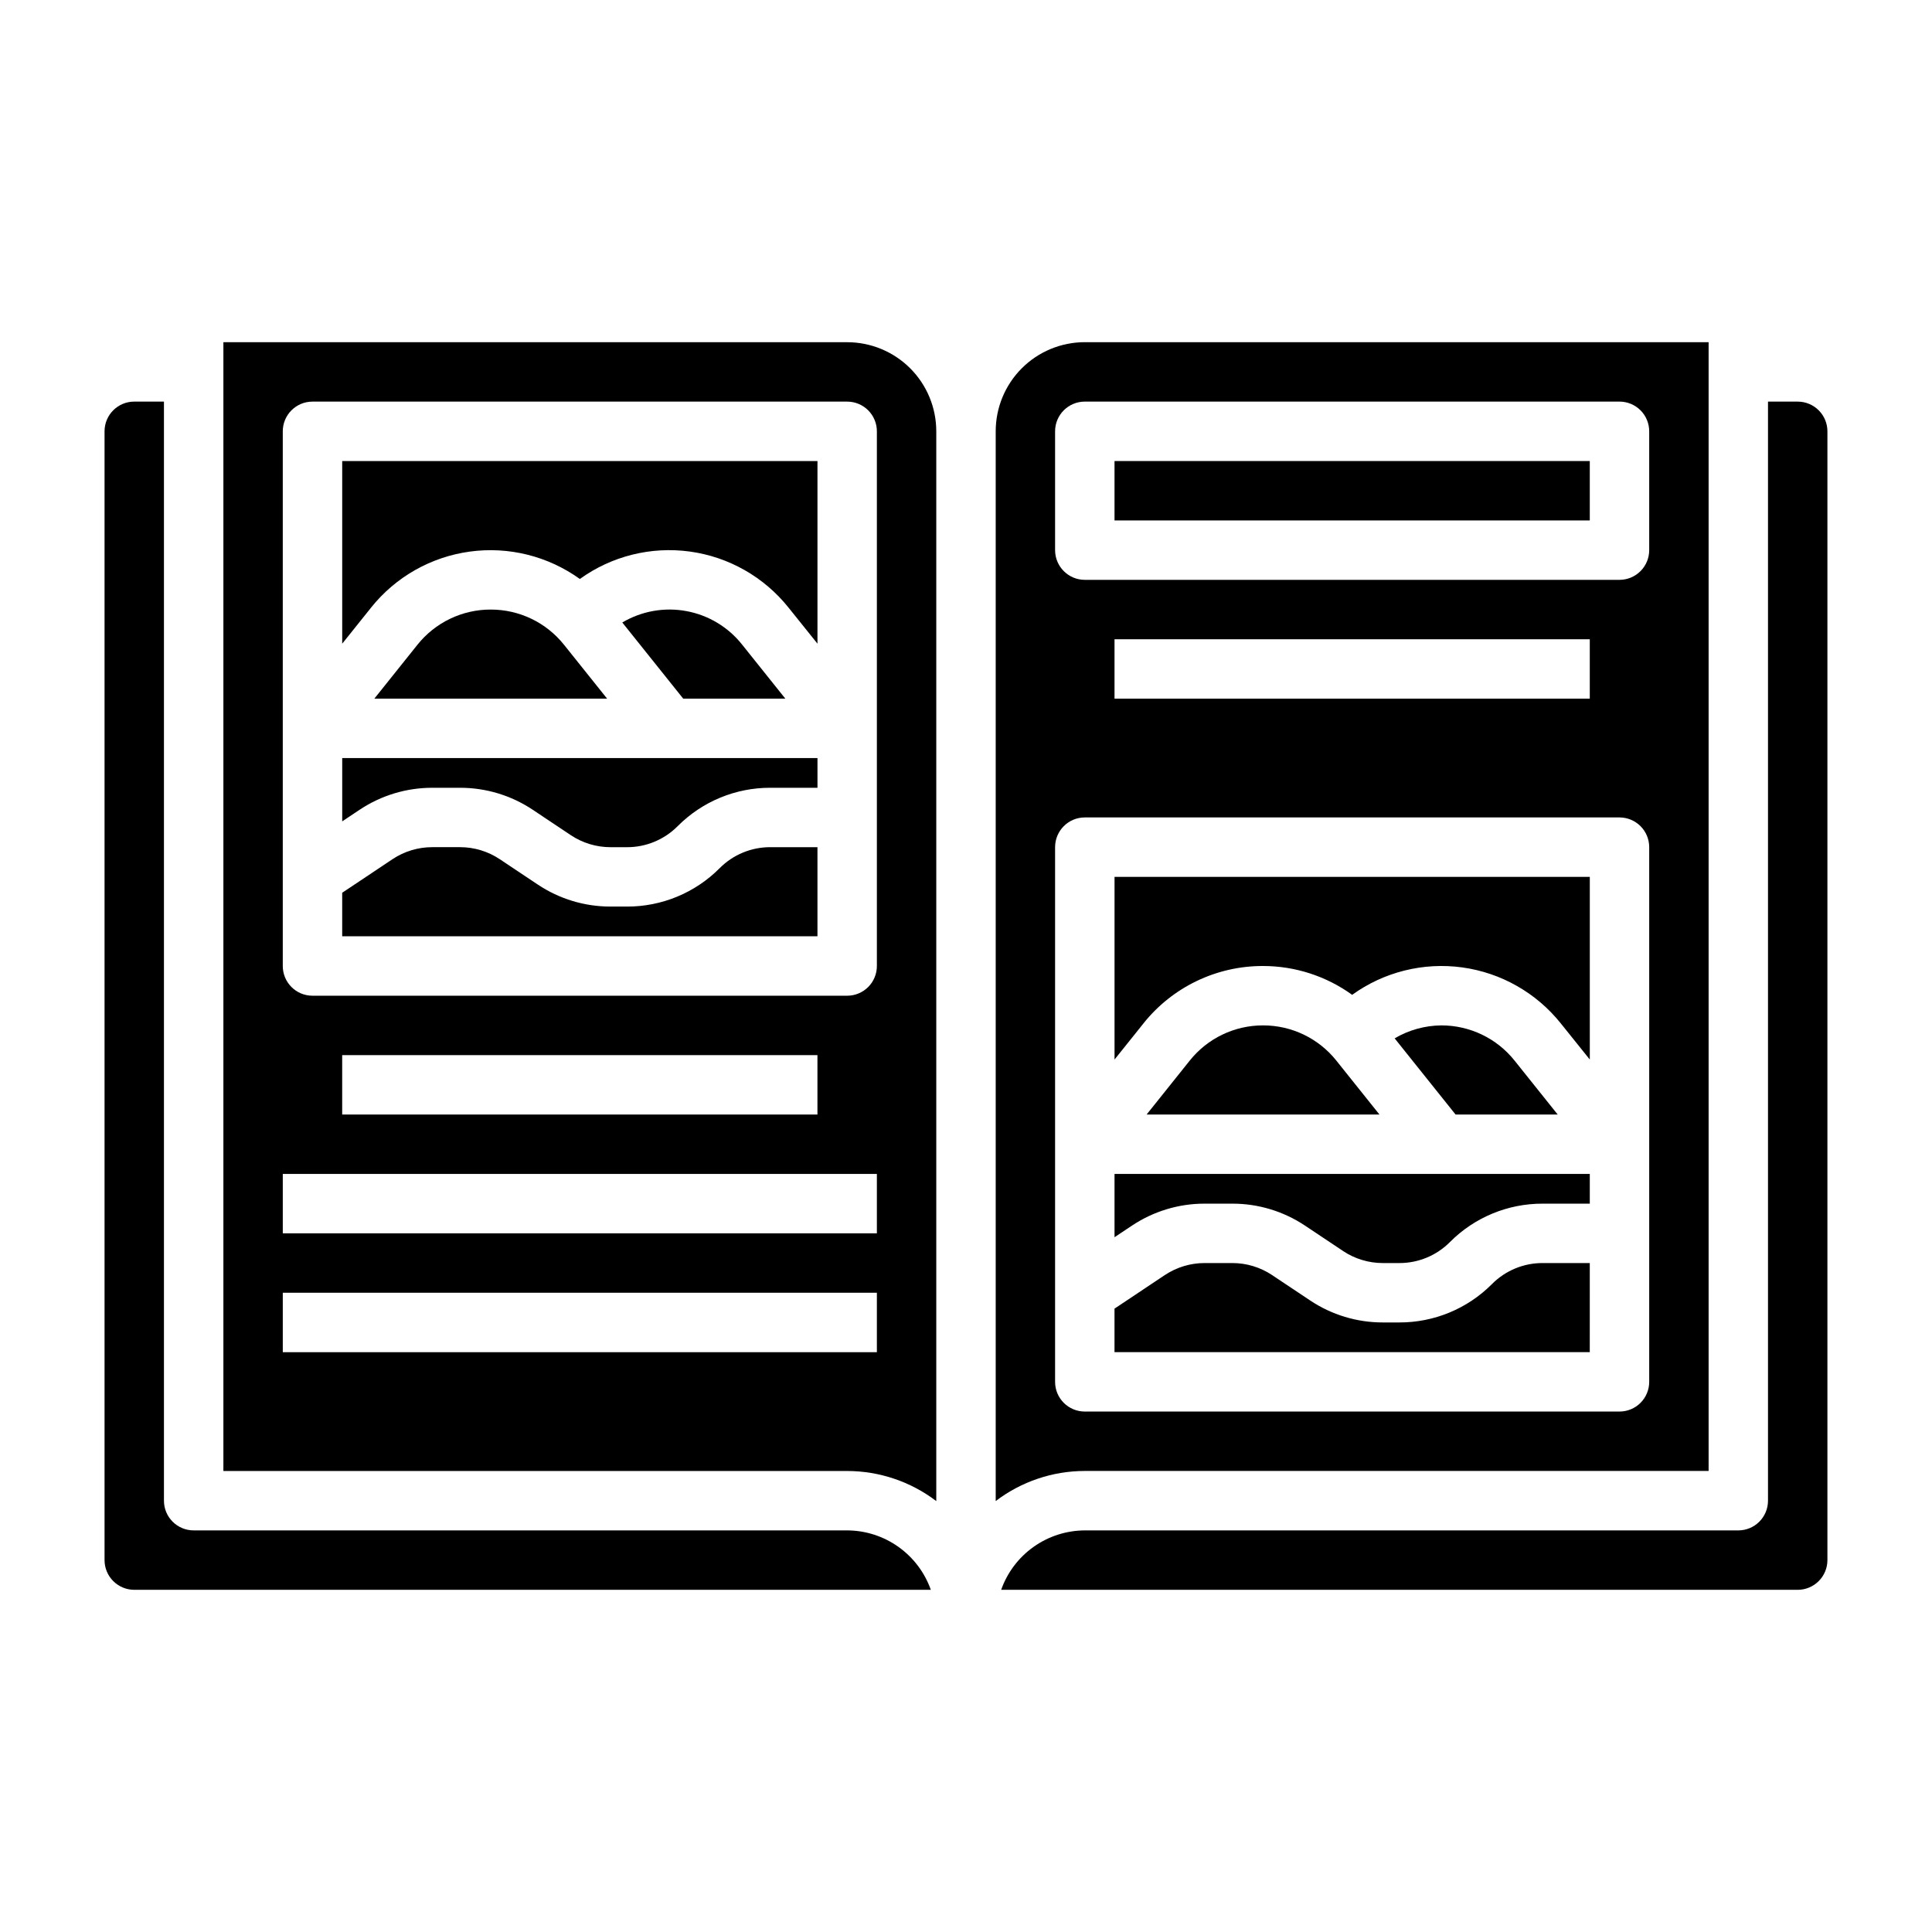
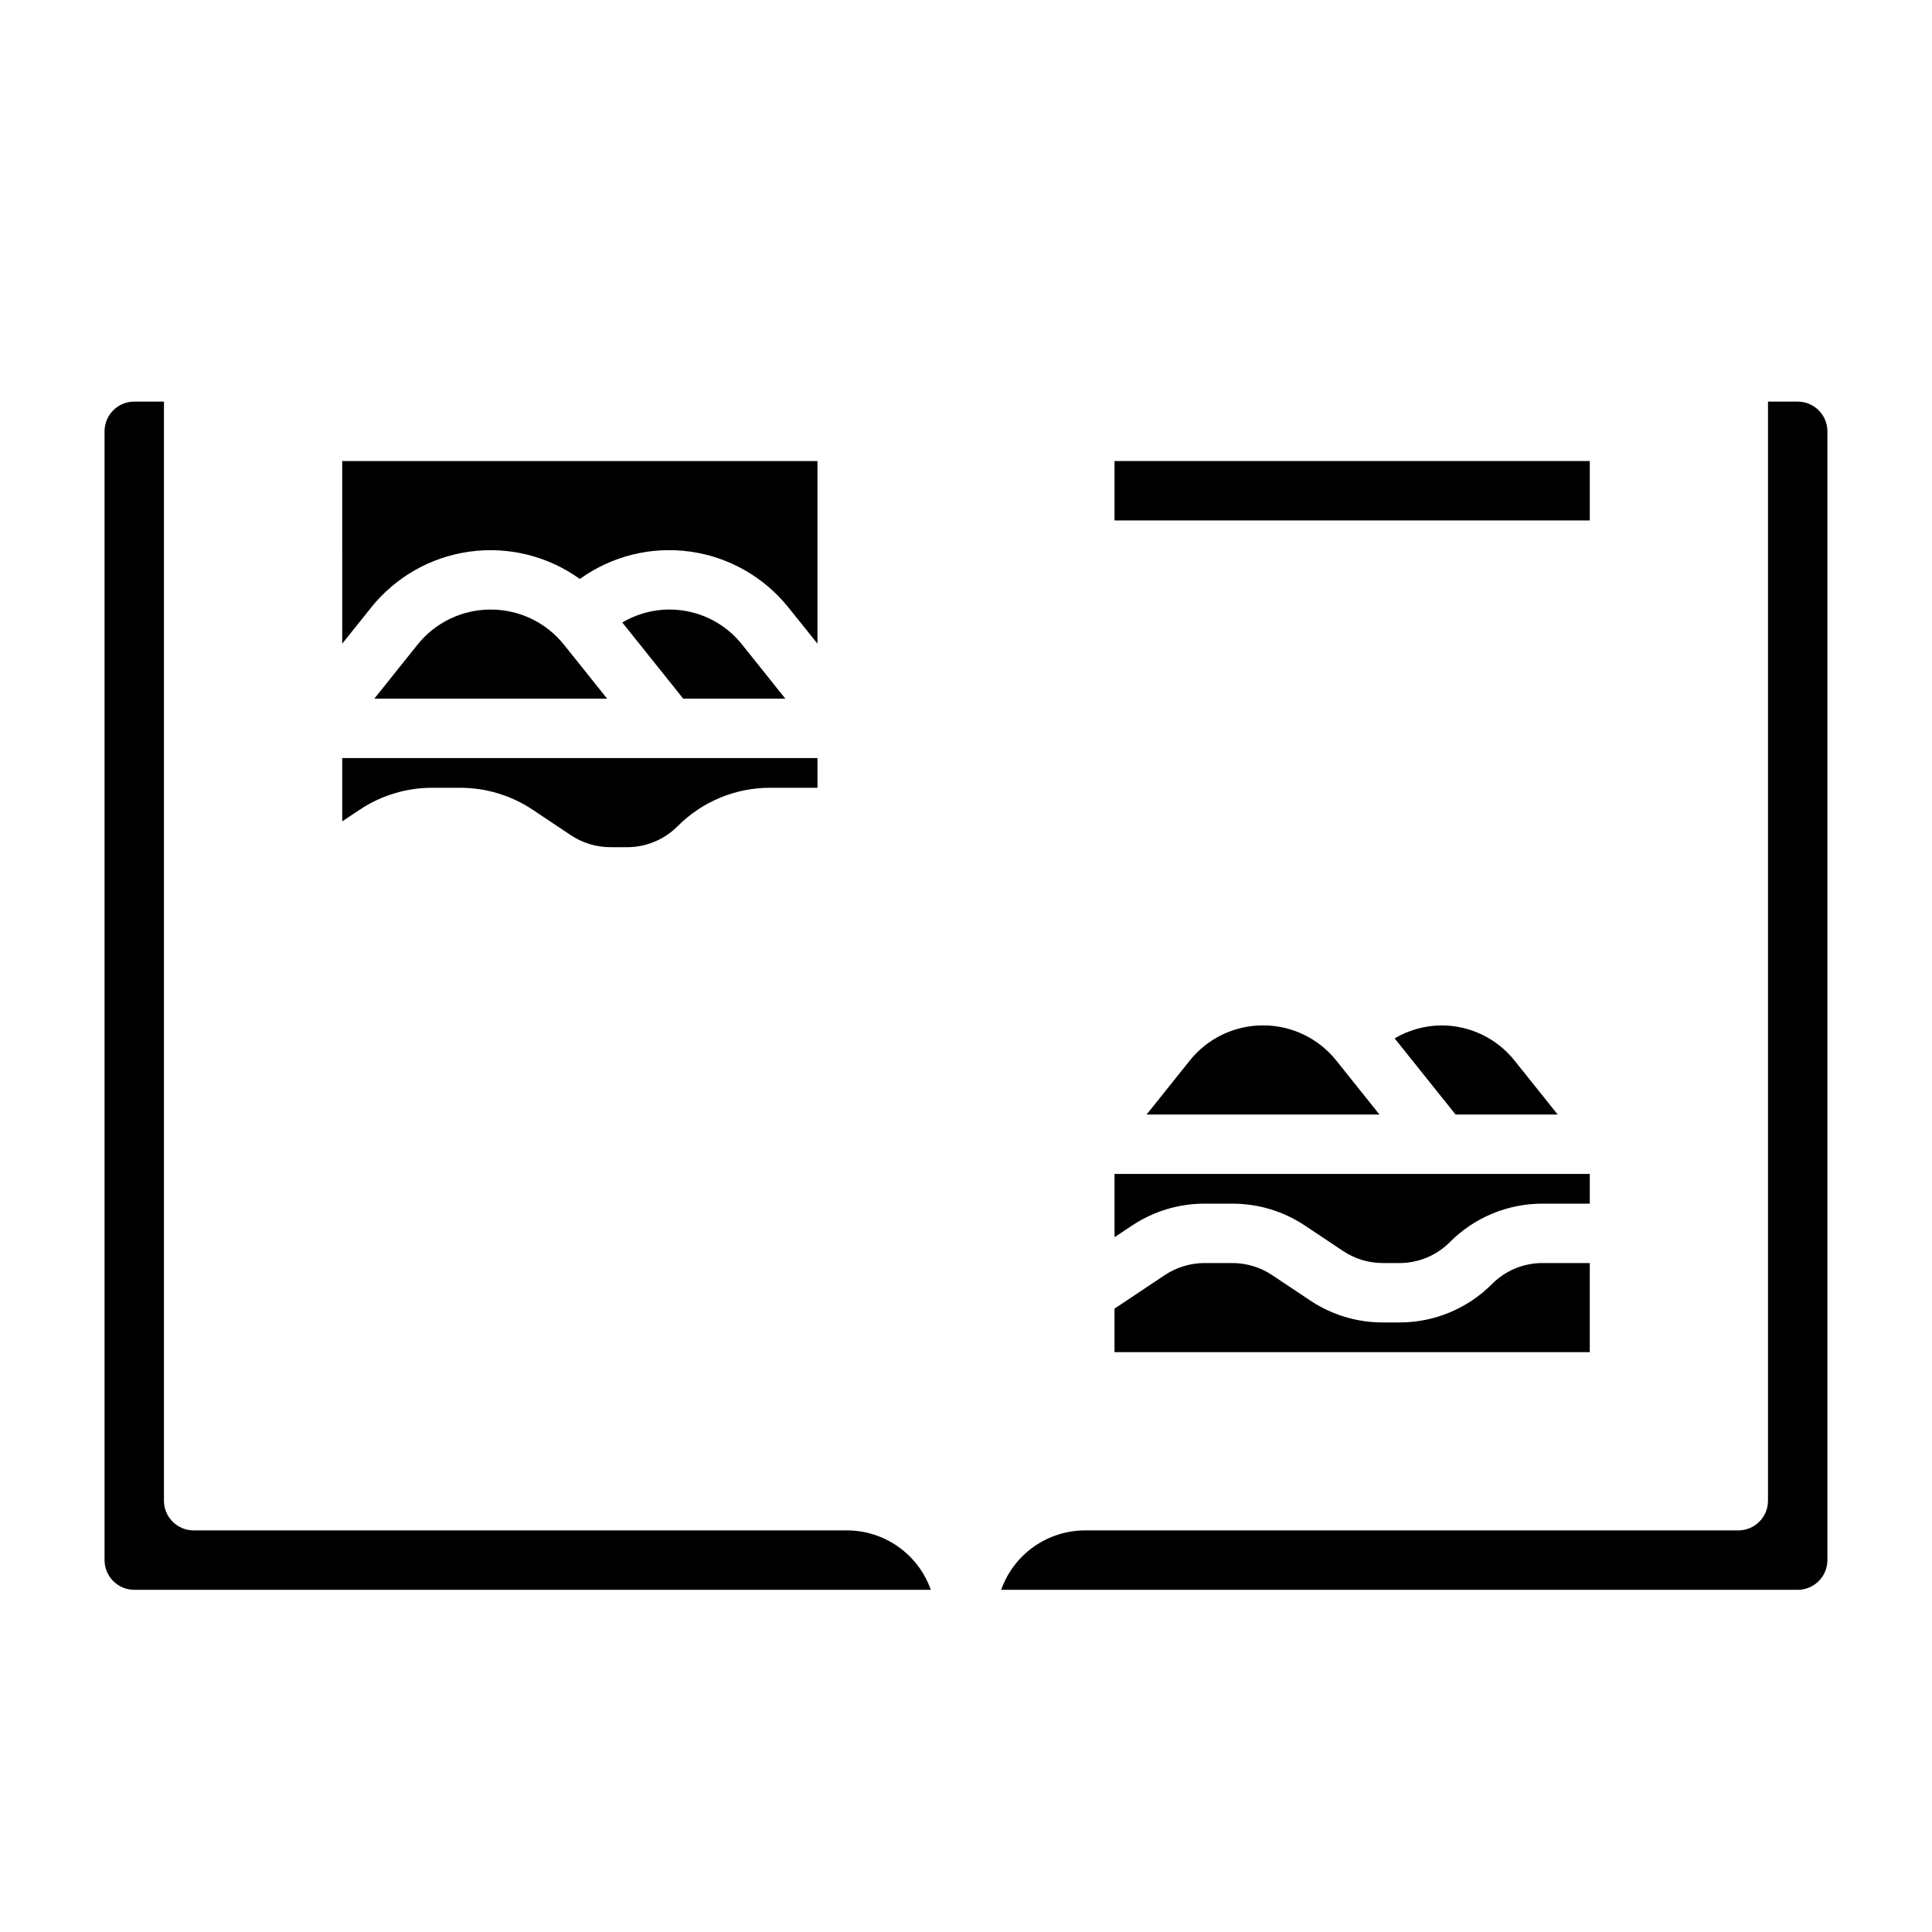
<svg xmlns="http://www.w3.org/2000/svg" fill="#000000" width="800px" height="800px" version="1.1" viewBox="144 144 512 512">
  <g>
    <path d="m274.05 305.54c-7.566-0.016-14.723 3.426-19.438 9.344l-11.414 14.27h61.699l-11.414-14.273v0.004c-4.711-5.918-11.867-9.359-19.434-9.344z" />
    <path d="m234.69 314.58 7.637-9.539h-0.004c6.488-8.125 15.852-13.445 26.152-14.859 10.301-1.418 20.75 1.18 29.191 7.254 8.43-6.078 18.879-8.68 29.18-7.266 10.297 1.418 19.656 6.742 26.137 14.871l7.656 9.539v-48.402h-125.95z" />
-     <path d="m368.51 234.69h-165.31v299.14h165.31c8.531 0.004 16.824 2.809 23.613 7.973v-283.5c0-6.262-2.488-12.27-6.914-16.699-4.43-4.426-10.438-6.914-16.699-6.914zm7.871 267.65h-157.44v-15.746h157.44zm0-31.488h-157.44v-15.746h157.44zm-141.7-31.488v-15.746h125.95v15.742zm141.7-39.359c0 2.086-0.828 4.09-2.305 5.566-1.477 1.477-3.481 2.305-5.566 2.305h-141.7c-4.348 0-7.871-3.523-7.871-7.871v-141.7c0-4.348 3.523-7.871 7.871-7.871h141.7c2.086 0 4.09 0.828 5.566 2.305s2.305 3.481 2.305 5.566z" />
    <path d="m340.71 314.88c-3.684-4.672-8.938-7.844-14.789-8.93-5.848-1.09-11.891-0.016-17.008 3.016l16.148 20.184h27.062z" />
    <path d="m368.51 549.57h-173.19c-4.348 0-7.871-3.523-7.871-7.871v-291.27h-7.871c-4.348 0-7.871 3.523-7.871 7.871v299.14c0 2.09 0.828 4.09 2.305 5.566 1.477 1.477 3.477 2.309 5.566 2.309h211.1c-1.625-4.59-4.625-8.566-8.594-11.383-3.965-2.82-8.707-4.344-13.574-4.363z" />
    <path d="m234.69 361.67 4.606-3.07c5.703-3.809 12.414-5.84 19.277-5.832h7.336c6.863-0.008 13.574 2.023 19.277 5.832l10.078 6.723c3.121 2.082 6.789 3.191 10.539 3.191h4.348c5.039 0.016 9.875-1.992 13.43-5.566 6.504-6.539 15.352-10.207 24.574-10.18h12.484v-7.871h-125.95z" />
-     <path d="m334.72 374.07c-6.504 6.543-15.352 10.207-24.574 10.18h-4.348c-6.859 0.008-13.57-2.019-19.277-5.832l-10.078-6.723c-3.121-2.082-6.789-3.191-10.539-3.188h-7.336c-3.754-0.004-7.426 1.105-10.551 3.188l-13.332 8.895v11.531h125.95v-23.613h-12.484c-5.039-0.016-9.875 1.988-13.43 5.562z" />
    <path d="m439.36 266.18h125.95v15.742h-125.95z" />
    <path d="m565.31 478.72h-12.488c-5.039-0.016-9.875 1.988-13.43 5.566-6.5 6.539-15.352 10.203-24.574 10.176h-4.348c-6.859 0.012-13.57-2.019-19.277-5.832l-10.078-6.723h0.004c-3.121-2.078-6.789-3.188-10.543-3.188h-7.336c-3.754 0-7.422 1.109-10.547 3.188l-13.336 8.895v11.535h125.95z" />
    <path d="m463.24 462.98h7.336c6.863-0.012 13.574 2.019 19.281 5.832l10.078 6.723h-0.004c3.121 2.078 6.789 3.188 10.539 3.188h4.348c5.039 0.016 9.879-1.988 13.43-5.566 6.504-6.539 15.352-10.203 24.574-10.176h12.488v-7.875h-125.95v16.773l4.606-3.07v0.004c5.707-3.812 12.414-5.844 19.277-5.832z" />
    <path d="m620.41 250.43h-7.871v291.27c0 2.086-0.828 4.09-2.305 5.566-1.477 1.477-3.481 2.305-5.566 2.305h-173.18c-4.867 0.02-9.609 1.543-13.578 4.363-3.969 2.816-6.969 6.793-8.59 11.383h211.09c2.09 0 4.09-0.832 5.566-2.309 1.477-1.477 2.309-3.477 2.309-5.566v-299.14c0-2.086-0.832-4.09-2.309-5.566-1.477-1.477-3.477-2.305-5.566-2.305z" />
-     <path d="m596.8 533.82v-299.14h-165.31c-6.266 0-12.273 2.488-16.699 6.914-4.43 4.43-6.918 10.438-6.918 16.699v283.5c6.789-5.164 15.082-7.969 23.617-7.973zm-173.19-275.52c0-4.348 3.527-7.871 7.875-7.871h141.7c2.086 0 4.09 0.828 5.566 2.305s2.305 3.481 2.305 5.566v31.488c0 2.09-0.828 4.09-2.305 5.566-1.477 1.477-3.481 2.309-5.566 2.309h-141.7c-4.348 0-7.875-3.527-7.875-7.875zm141.7 55.105v15.742h-125.95v-15.742zm-141.7 196.8v-141.7c0-4.348 3.527-7.875 7.875-7.875h141.7c2.086 0 4.09 0.832 5.566 2.309 1.477 1.477 2.305 3.477 2.305 5.566v141.7c0 2.086-0.828 4.09-2.305 5.566-1.477 1.477-3.481 2.305-5.566 2.305h-141.7c-4.348 0-7.875-3.523-7.875-7.871z" />
    <path d="m478.72 415.74c-7.566-0.016-14.723 3.426-19.438 9.344l-11.414 14.273h61.699l-11.414-14.273h0.004c-4.715-5.918-11.871-9.359-19.438-9.344z" />
    <path d="m525.95 415.74c-4.348 0.043-8.609 1.227-12.355 3.434l16.145 20.184h27.062l-11.414-14.273c-4.711-5.918-11.871-9.359-19.438-9.344z" />
-     <path d="m478.72 400c8.48 0.004 16.742 2.676 23.617 7.641 8.43-6.078 18.879-8.68 29.18-7.266 10.297 1.418 19.656 6.742 26.137 14.871l7.66 9.543v-48.406h-125.95v48.406l7.637-9.539v-0.004c7.691-9.66 19.375-15.277 31.723-15.246z" />
  </g>
</svg>